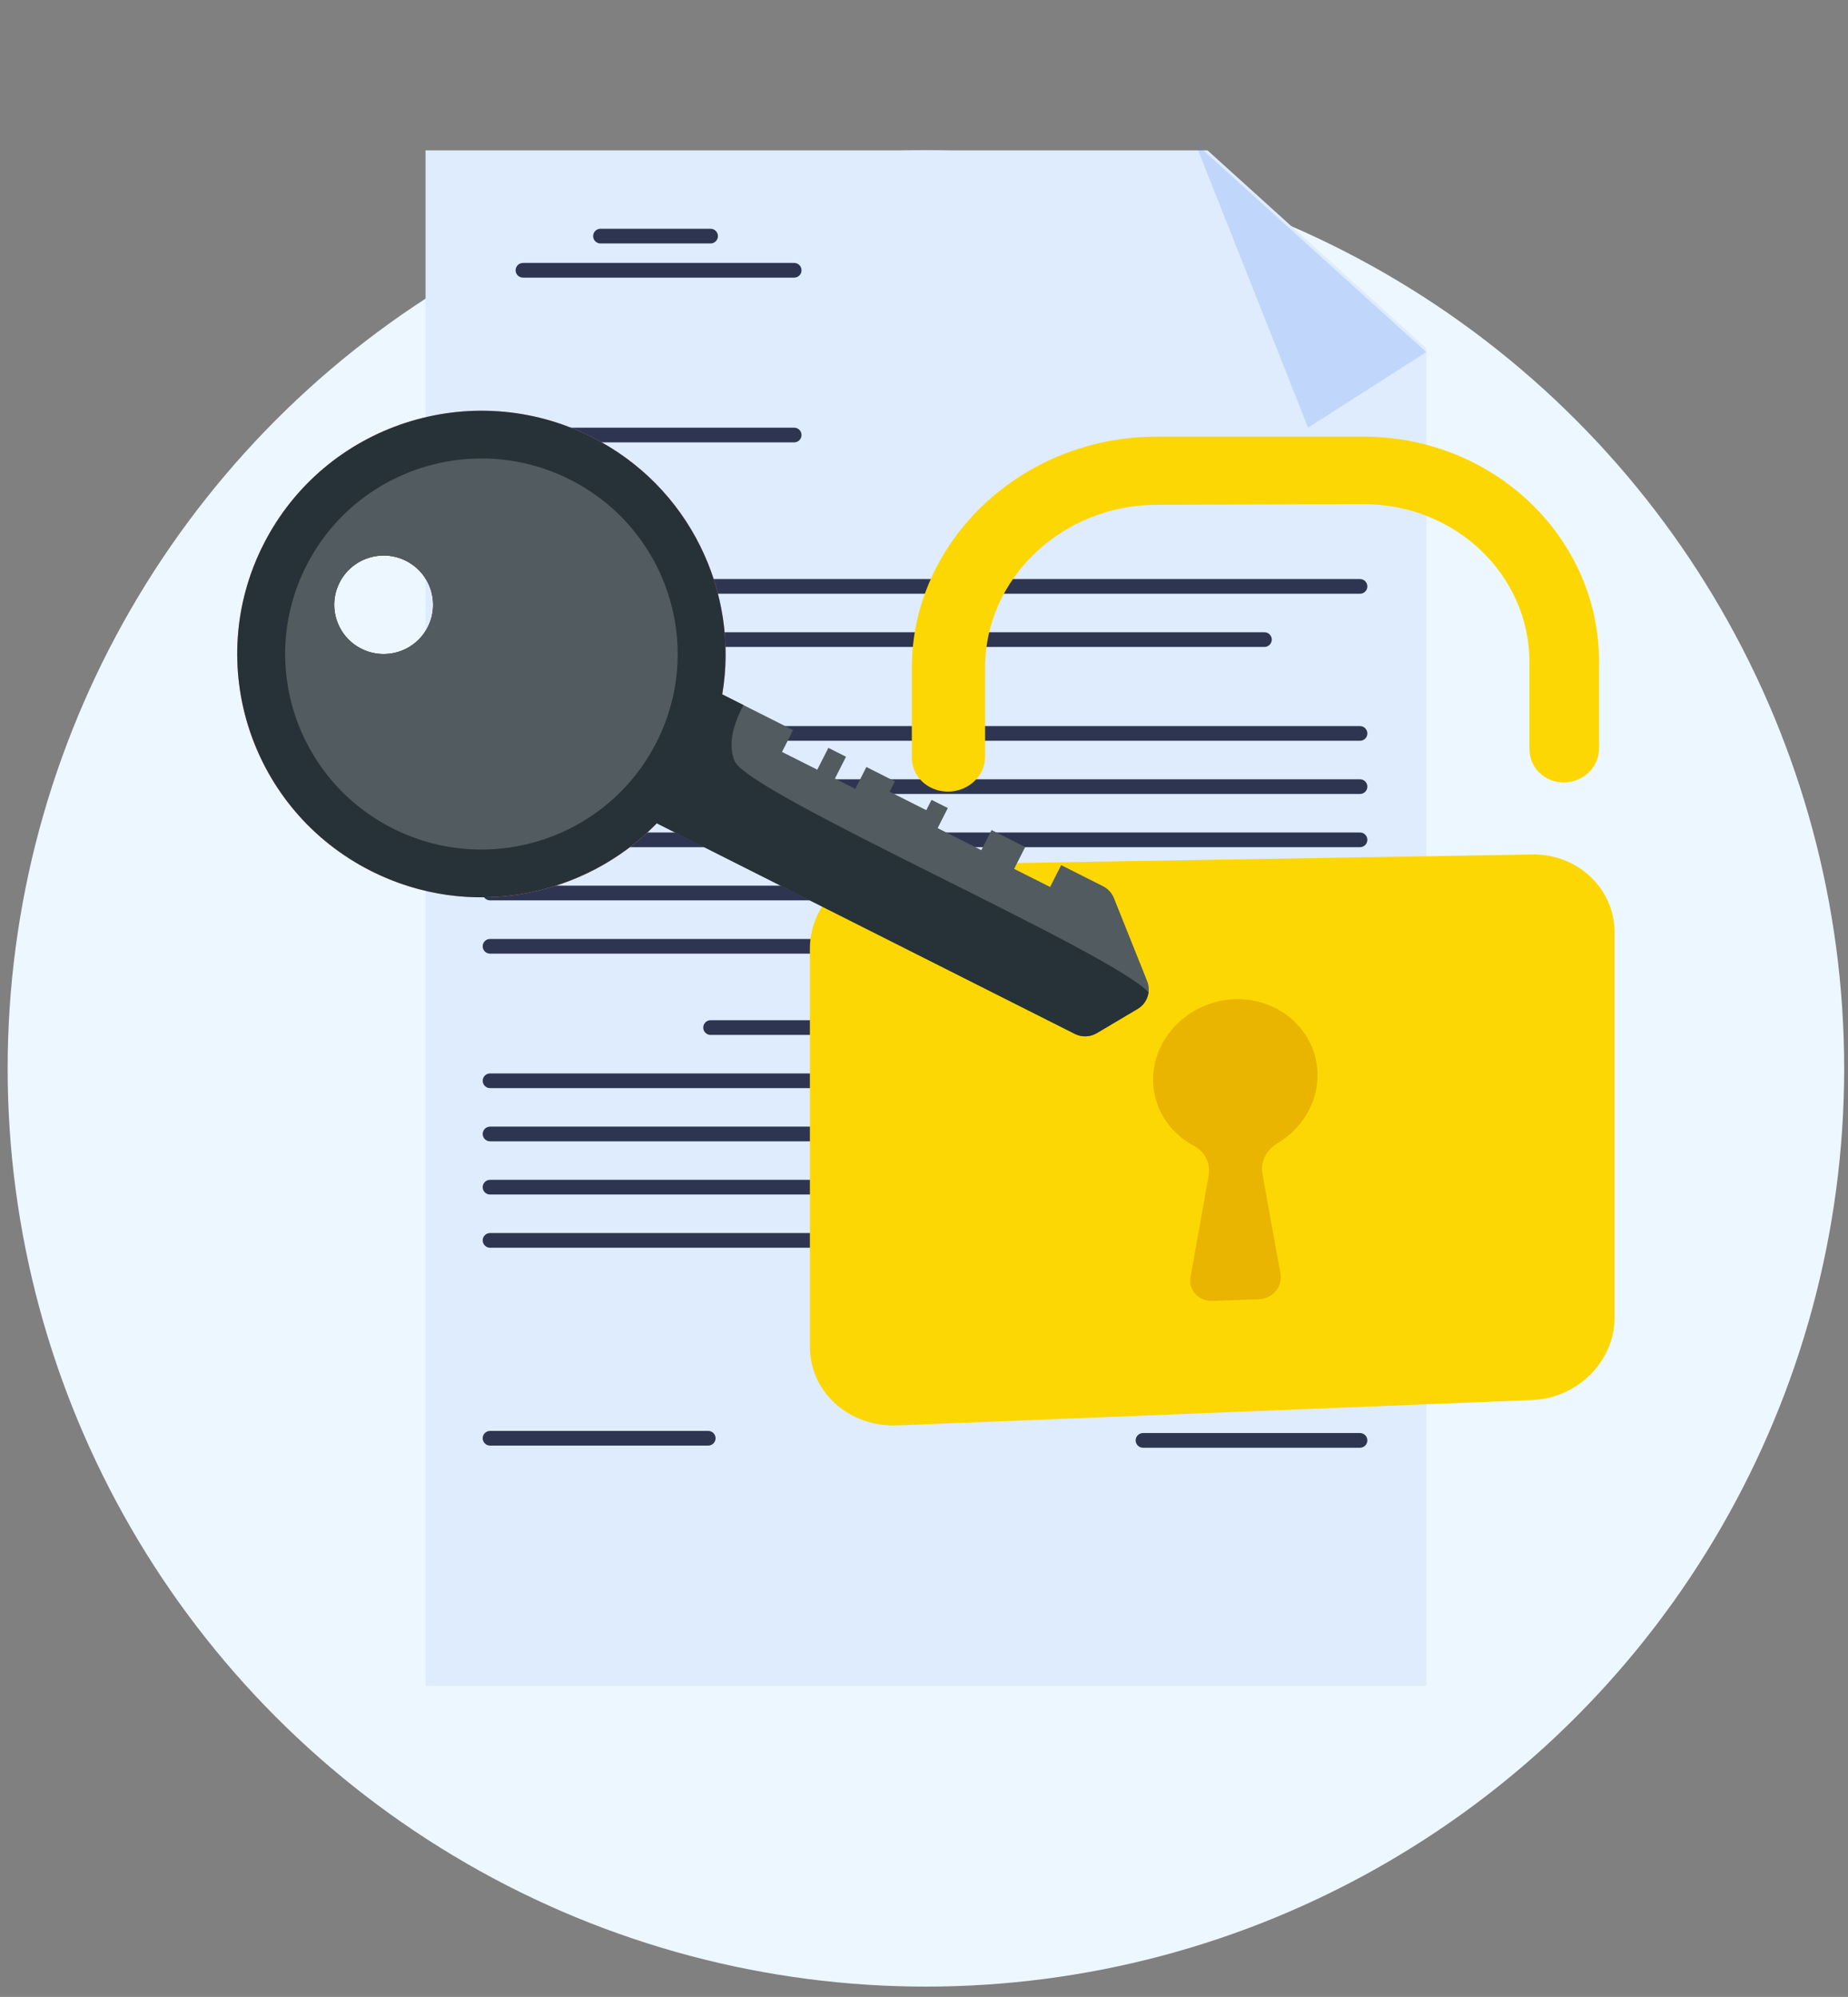
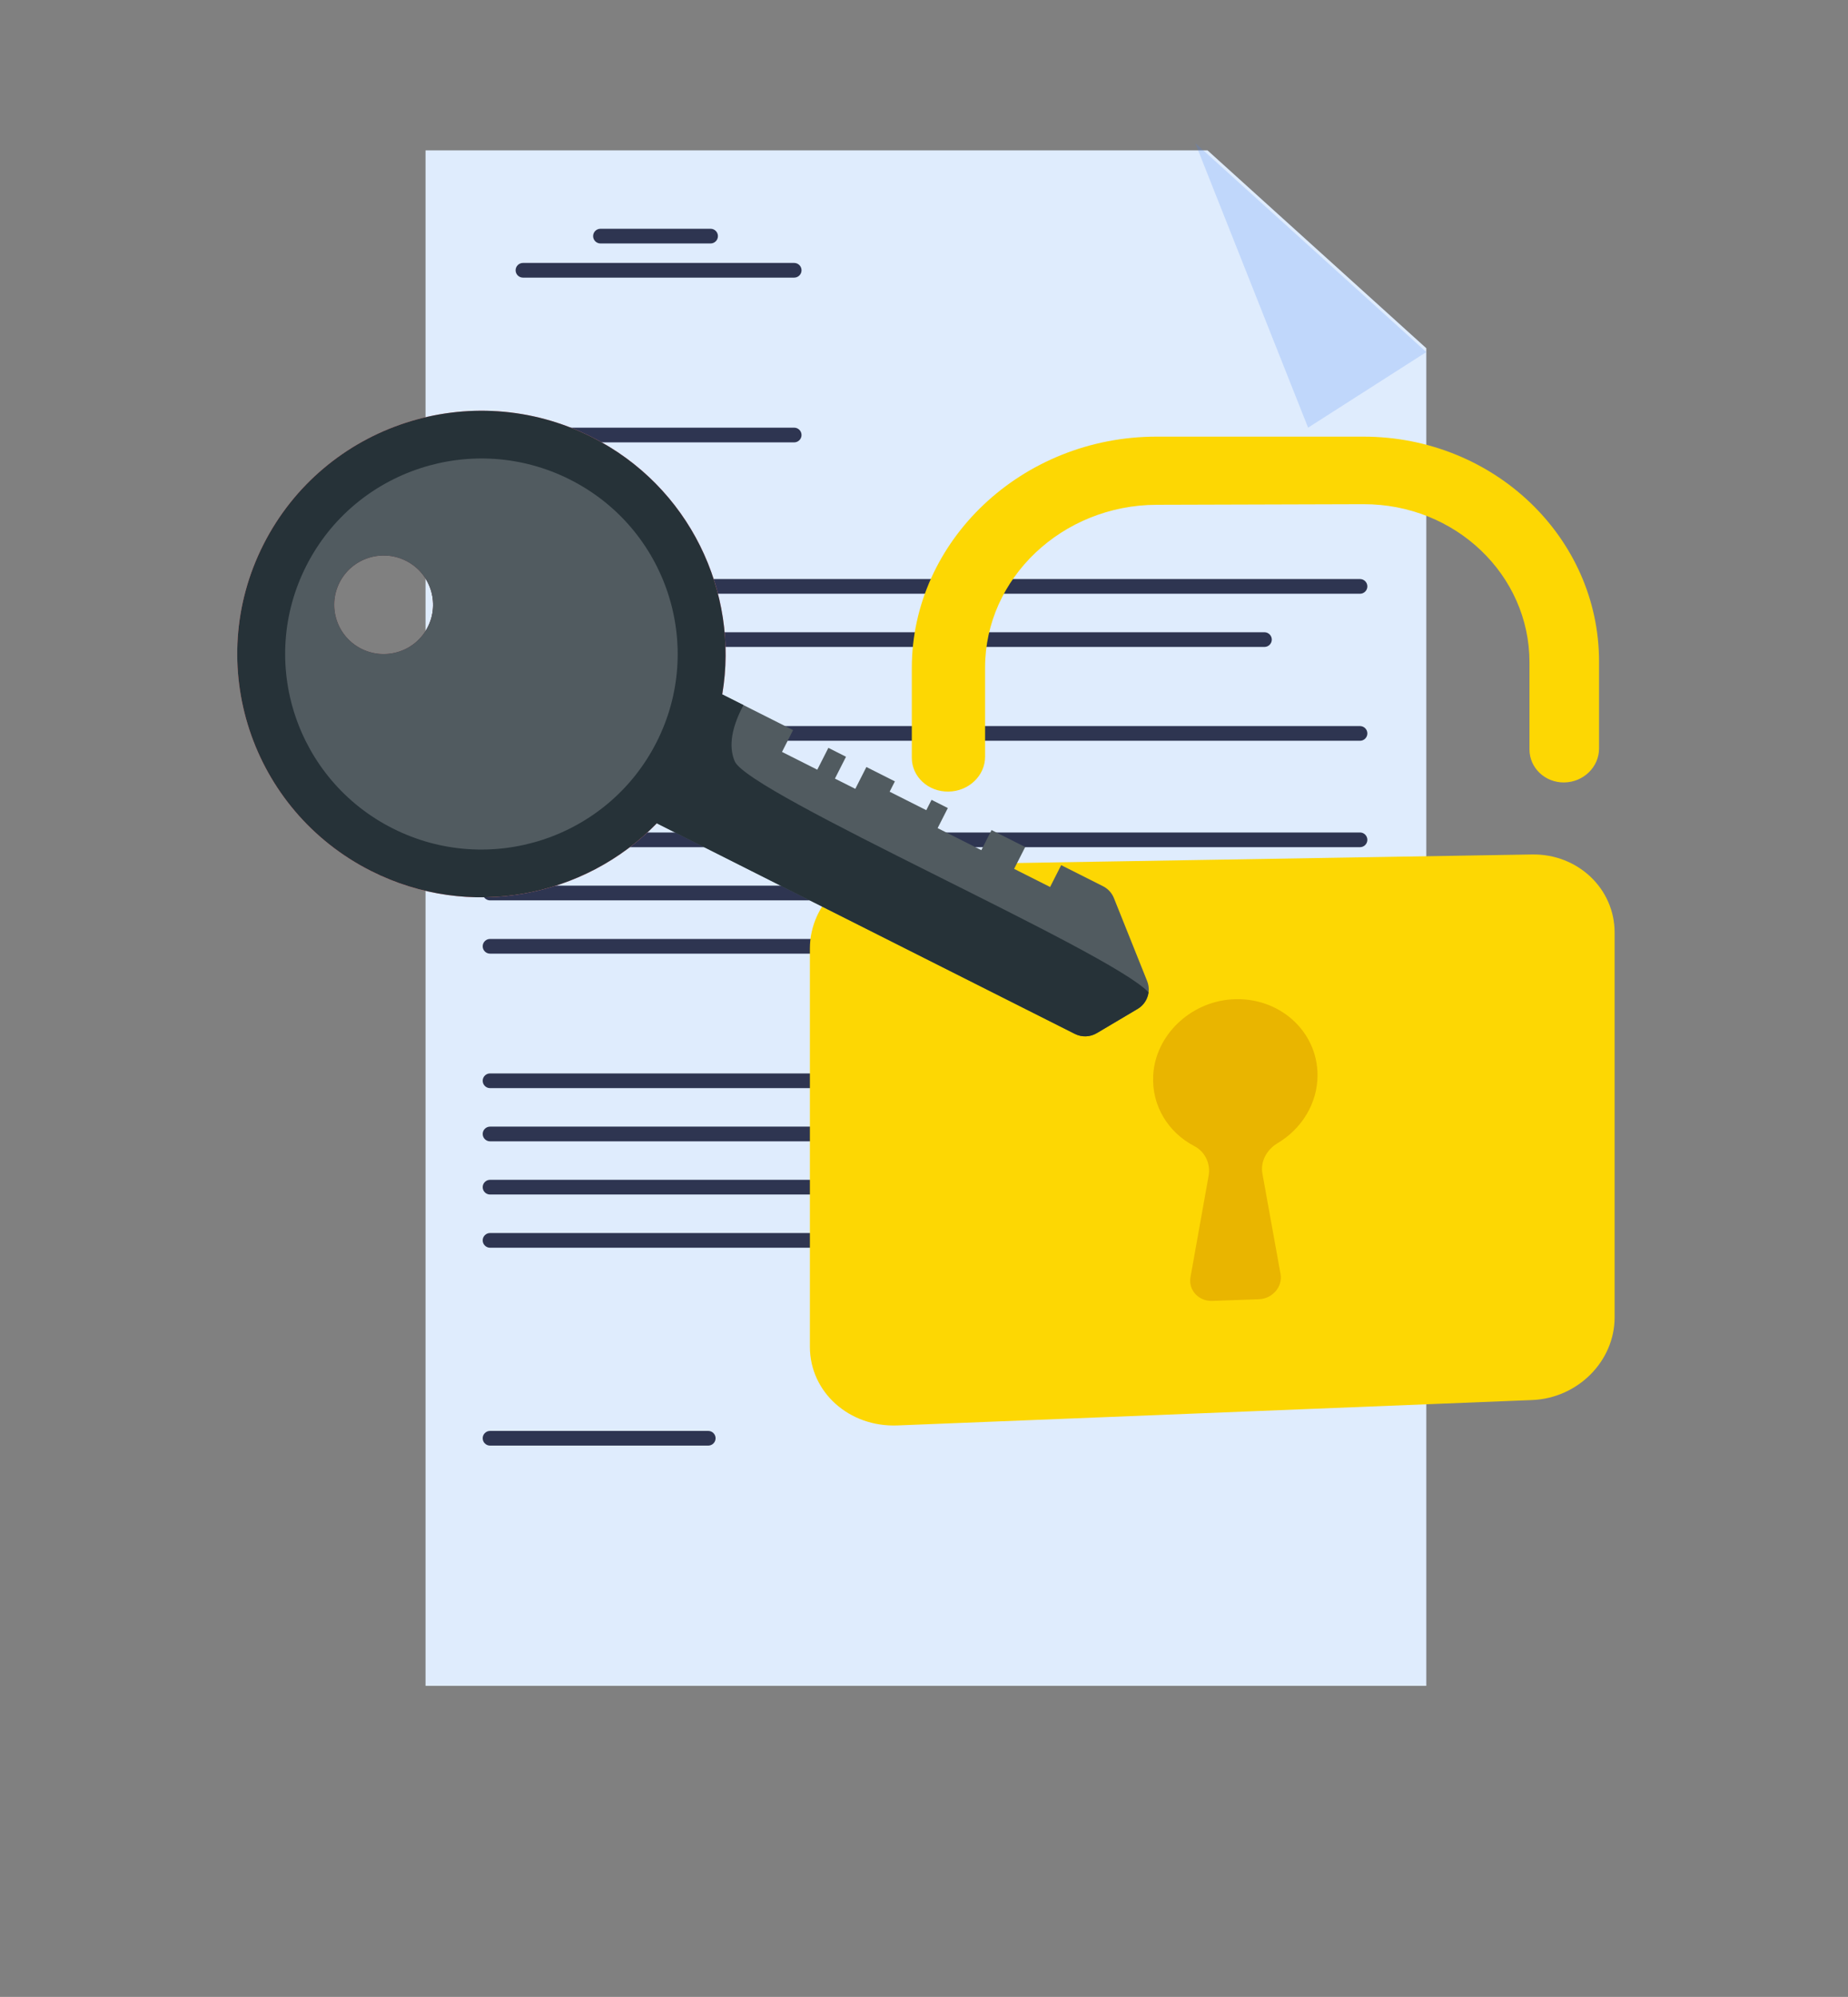
<svg xmlns="http://www.w3.org/2000/svg" width="161" height="174" viewBox="0 0 161 174" fill="none">
  <rect x="0" y="0" width="161" height="174" fill="#808080" stroke="none" />
-   <circle cx="80.667" cy="93.103" r="80" fill="#EDF7FF" />
  <path d="M37.073 146.897V13.103H105.203L124.261 30.343V146.897H37.073Z" fill="#DFECFD" />
  <path opacity="0.2" d="M104.131 12.467L124.261 30.677L113.962 37.265L104.131 12.467Z" fill="#4983F6" />
-   <path d="M99.58 124.868H118.486C118.838 124.868 119.126 125.156 119.126 125.508C119.126 125.86 118.838 126.149 118.486 126.149H99.58C99.228 126.149 98.94 125.86 98.94 125.508C98.94 125.156 99.228 124.868 99.58 124.868Z" fill="#2E3551" />
  <path d="M108.188 121.167H118.486C118.838 121.167 119.126 121.455 119.126 121.807C119.126 122.16 118.838 122.448 118.486 122.448H108.188C107.836 122.448 107.548 122.16 107.548 121.807C107.548 121.455 107.836 121.167 108.188 121.167Z" fill="#2E3551" />
  <path d="M42.693 124.683H61.702C62.054 124.683 62.343 124.971 62.343 125.323C62.343 125.675 62.054 125.963 61.702 125.963H42.693C42.341 125.963 42.053 125.675 42.053 125.323C42.053 124.971 42.341 124.683 42.693 124.683Z" fill="#2E3551" />
  <path d="M99.58 112.076H118.486C118.838 112.076 119.126 112.364 119.126 112.716C119.126 113.068 118.838 113.356 118.486 113.356H99.58C99.228 113.356 98.94 113.068 98.94 112.716C98.94 112.364 99.228 112.076 99.58 112.076Z" fill="#2E3551" />
  <path d="M42.693 107.44H110.16C110.512 107.44 110.8 107.728 110.8 108.08C110.8 108.432 110.512 108.72 110.16 108.72H42.693C42.341 108.72 42.053 108.432 42.053 108.08C42.053 107.728 42.341 107.44 42.693 107.44Z" fill="#2E3551" />
  <path d="M42.693 102.804H118.486C118.838 102.804 119.126 103.092 119.126 103.444C119.126 103.797 118.838 104.085 118.486 104.085H42.693C42.341 104.085 42.053 103.797 42.053 103.444C42.053 103.092 42.341 102.804 42.693 102.804Z" fill="#2E3551" />
  <path d="M42.693 98.169H118.486C118.838 98.169 119.126 98.457 119.126 98.809C119.126 99.161 118.838 99.45 118.486 99.45H42.693C42.341 99.45 42.053 99.161 42.053 98.809C42.053 98.457 42.341 98.169 42.693 98.169Z" fill="#2E3551" />
  <path d="M42.693 93.533H118.486C118.838 93.533 119.126 93.821 119.126 94.173C119.126 94.525 118.838 94.814 118.486 94.814H42.693C42.341 94.814 42.053 94.525 42.053 94.173C42.053 93.821 42.341 93.533 42.693 93.533Z" fill="#2E3551" />
-   <path d="M61.907 88.897H118.486C118.838 88.897 119.126 89.185 119.126 89.538C119.126 89.89 118.838 90.178 118.486 90.178H61.907C61.555 90.178 61.267 89.89 61.267 89.538C61.267 89.185 61.555 88.897 61.907 88.897Z" fill="#2E3551" />
  <path d="M42.693 81.816H110.16C110.512 81.816 110.8 82.104 110.8 82.456C110.8 82.808 110.512 83.096 110.16 83.096H42.693C42.341 83.096 42.053 82.808 42.053 82.456C42.053 82.104 42.341 81.816 42.693 81.816Z" fill="#2E3551" />
  <path d="M42.693 77.174H118.486C118.838 77.174 119.126 77.462 119.126 77.814C119.126 78.166 118.838 78.454 118.486 78.454H42.693C42.341 78.454 42.053 78.166 42.053 77.814C42.053 77.462 42.341 77.174 42.693 77.174Z" fill="#2E3551" />
  <path d="M42.693 72.538H118.486C118.838 72.538 119.126 72.826 119.126 73.179C119.126 73.531 118.838 73.819 118.486 73.819H42.693C42.341 73.819 42.053 73.531 42.053 73.179C42.053 72.826 42.341 72.538 42.693 72.538Z" fill="#2E3551" />
-   <path d="M42.693 67.903H118.486C118.838 67.903 119.126 68.191 119.126 68.543C119.126 68.895 118.838 69.183 118.486 69.183H42.693C42.341 69.183 42.053 68.895 42.053 68.543C42.053 68.191 42.341 67.903 42.693 67.903Z" fill="#2E3551" />
  <path d="M61.907 63.267H118.486C118.838 63.267 119.126 63.555 119.126 63.907C119.126 64.26 118.838 64.548 118.486 64.548H61.907C61.555 64.548 61.267 64.26 61.267 63.907C61.267 63.555 61.555 63.267 61.907 63.267Z" fill="#2E3551" />
  <path d="M42.693 55.091H110.16C110.512 55.091 110.8 55.379 110.8 55.731C110.8 56.084 110.512 56.372 110.16 56.372H42.693C42.341 56.372 42.053 56.084 42.053 55.731C42.053 55.379 42.341 55.091 42.693 55.091Z" fill="#2E3551" />
  <path d="M61.907 50.455H118.486C118.838 50.455 119.126 50.743 119.126 51.095C119.126 51.447 118.838 51.736 118.486 51.736H61.907C61.555 51.736 61.267 51.447 61.267 51.095C61.267 50.743 61.555 50.455 61.907 50.455Z" fill="#2E3551" />
  <path d="M45.561 37.265H69.191C69.543 37.265 69.831 37.553 69.831 37.906C69.831 38.258 69.543 38.546 69.191 38.546H45.561C45.209 38.546 44.921 38.258 44.921 37.906C44.921 37.553 45.209 37.265 45.561 37.265Z" fill="#2E3551" />
  <path d="M45.561 22.911H69.191C69.543 22.911 69.831 23.199 69.831 23.551C69.831 23.903 69.543 24.191 69.191 24.191H45.561C45.209 24.191 44.921 23.903 44.921 23.551C44.921 23.199 45.209 22.911 45.561 22.911Z" fill="#2E3551" />
  <path d="M52.313 19.933H61.907C62.259 19.933 62.547 20.221 62.547 20.573C62.547 20.926 62.259 21.214 61.907 21.214H52.313C51.961 21.214 51.673 20.926 51.673 20.573C51.673 20.221 51.961 19.933 52.313 19.933Z" fill="#2E3551" />
  <path d="M133.486 74.455L78.192 75.371C73.983 75.441 70.559 78.702 70.559 82.654V117.354C70.559 121.307 73.983 124.374 78.192 124.206L133.486 121.993C137.458 121.834 140.667 118.609 140.667 114.789V81.253C140.667 77.433 137.458 74.39 133.486 74.456V74.455Z" fill="#FDD703" />
  <path d="M136.285 68.179C134.61 68.204 133.25 66.916 133.25 65.303V57.708C133.25 50.089 126.783 43.91 118.777 43.932L100.764 43.985C92.552 44.009 85.822 50.371 85.822 58.167V65.939C85.822 67.591 84.397 68.95 82.635 68.976C80.87 69.003 79.438 67.681 79.438 66.025V58.229C79.438 47.101 89.059 38.047 100.764 38.047H118.777C130.151 38.047 139.311 46.841 139.311 57.649V65.221C139.311 66.829 137.957 68.154 136.285 68.178V68.179Z" fill="#FDD703" />
  <path d="M114.785 93.686C114.785 89.83 111.406 86.802 107.3 87.08C103.668 87.327 100.664 90.225 100.469 93.684C100.317 96.369 101.798 98.691 104.048 99.864C105.006 100.364 105.482 101.416 105.295 102.457L103.717 111.285C103.516 112.409 104.422 113.397 105.616 113.354L109.673 113.21C110.86 113.167 111.761 112.119 111.562 111.013L109.984 102.266C109.796 101.223 110.34 100.187 111.3 99.615C113.387 98.371 114.785 96.165 114.785 93.684V93.686Z" fill="#E9B500" />
  <path d="M51.828 54.917L69.094 63.616L68.129 65.519L71.203 67.068L72.169 65.165L73.706 65.94L72.74 67.843L74.515 68.737L75.481 66.834L77.964 68.085L77.506 68.986L80.699 70.595L81.157 69.694L82.576 70.409L81.687 72.159L85.496 74.079L86.385 72.328L89.317 73.806L88.351 75.709L91.485 77.288L92.451 75.385L96.099 77.223C96.53 77.44 96.865 77.806 97.045 78.253L99.939 85.483C100.3 86.384 99.95 87.412 99.113 87.909L95.551 90.024C94.968 90.37 94.249 90.394 93.645 90.09L49.675 67.937L51.826 54.917H51.828Z" fill="#515B60" />
  <path d="M32.344 75.903C42.828 81.185 55.623 76.998 60.923 66.552C66.224 56.105 62.022 43.355 51.538 38.074C41.055 32.792 28.26 36.979 22.96 47.425C17.659 57.871 21.861 70.621 32.344 75.903ZM31.482 56.528C29.36 55.459 28.509 52.876 29.582 50.761C30.655 48.646 33.246 47.798 35.369 48.867C37.492 49.936 38.343 52.519 37.27 54.634C36.197 56.749 33.605 57.597 31.482 56.528Z" fill="url(#paint0_linear_0_2454)" />
  <path d="M57.222 71.739L93.645 90.09C94.251 90.394 94.97 90.37 95.552 90.024L99.114 87.91C99.652 87.591 99.985 87.052 100.061 86.468C96.742 82.885 65.186 69.154 64.006 66.328C63.586 65.322 63.514 63.8 64.772 61.439L62.922 60.507C64.43 51.593 60.059 42.367 51.538 38.074C41.055 32.792 28.26 36.979 22.96 47.425C17.659 57.871 21.861 70.621 32.344 75.903C40.864 80.196 50.913 78.233 57.223 71.739H57.222ZM35.369 48.868C37.492 49.937 38.343 52.52 37.27 54.635C36.197 56.75 33.605 57.598 31.482 56.529C29.36 55.459 28.509 52.877 29.582 50.762C30.655 48.647 33.246 47.799 35.369 48.868Z" fill="#263238" />
  <path d="M34.227 72.191C42.653 76.436 52.938 73.071 57.198 64.675C61.458 56.279 58.081 46.031 49.655 41.786C41.229 37.541 30.945 40.906 26.685 49.302C22.425 57.698 25.802 67.946 34.227 72.191ZM31.482 56.528C29.36 55.459 28.509 52.876 29.582 50.761C30.655 48.646 33.246 47.798 35.369 48.867C37.492 49.936 38.343 52.519 37.27 54.634C36.197 56.749 33.605 57.597 31.482 56.528Z" fill="#515B60" />
  <defs>
    <linearGradient id="paint0_linear_0_2454" x1="17.233" y1="55.152" x2="128.422" y2="63.5" gradientUnits="userSpaceOnUse">
      <stop stop-color="#FF9085" />
      <stop offset="1" stop-color="#FB6FBB" />
    </linearGradient>
  </defs>
</svg>